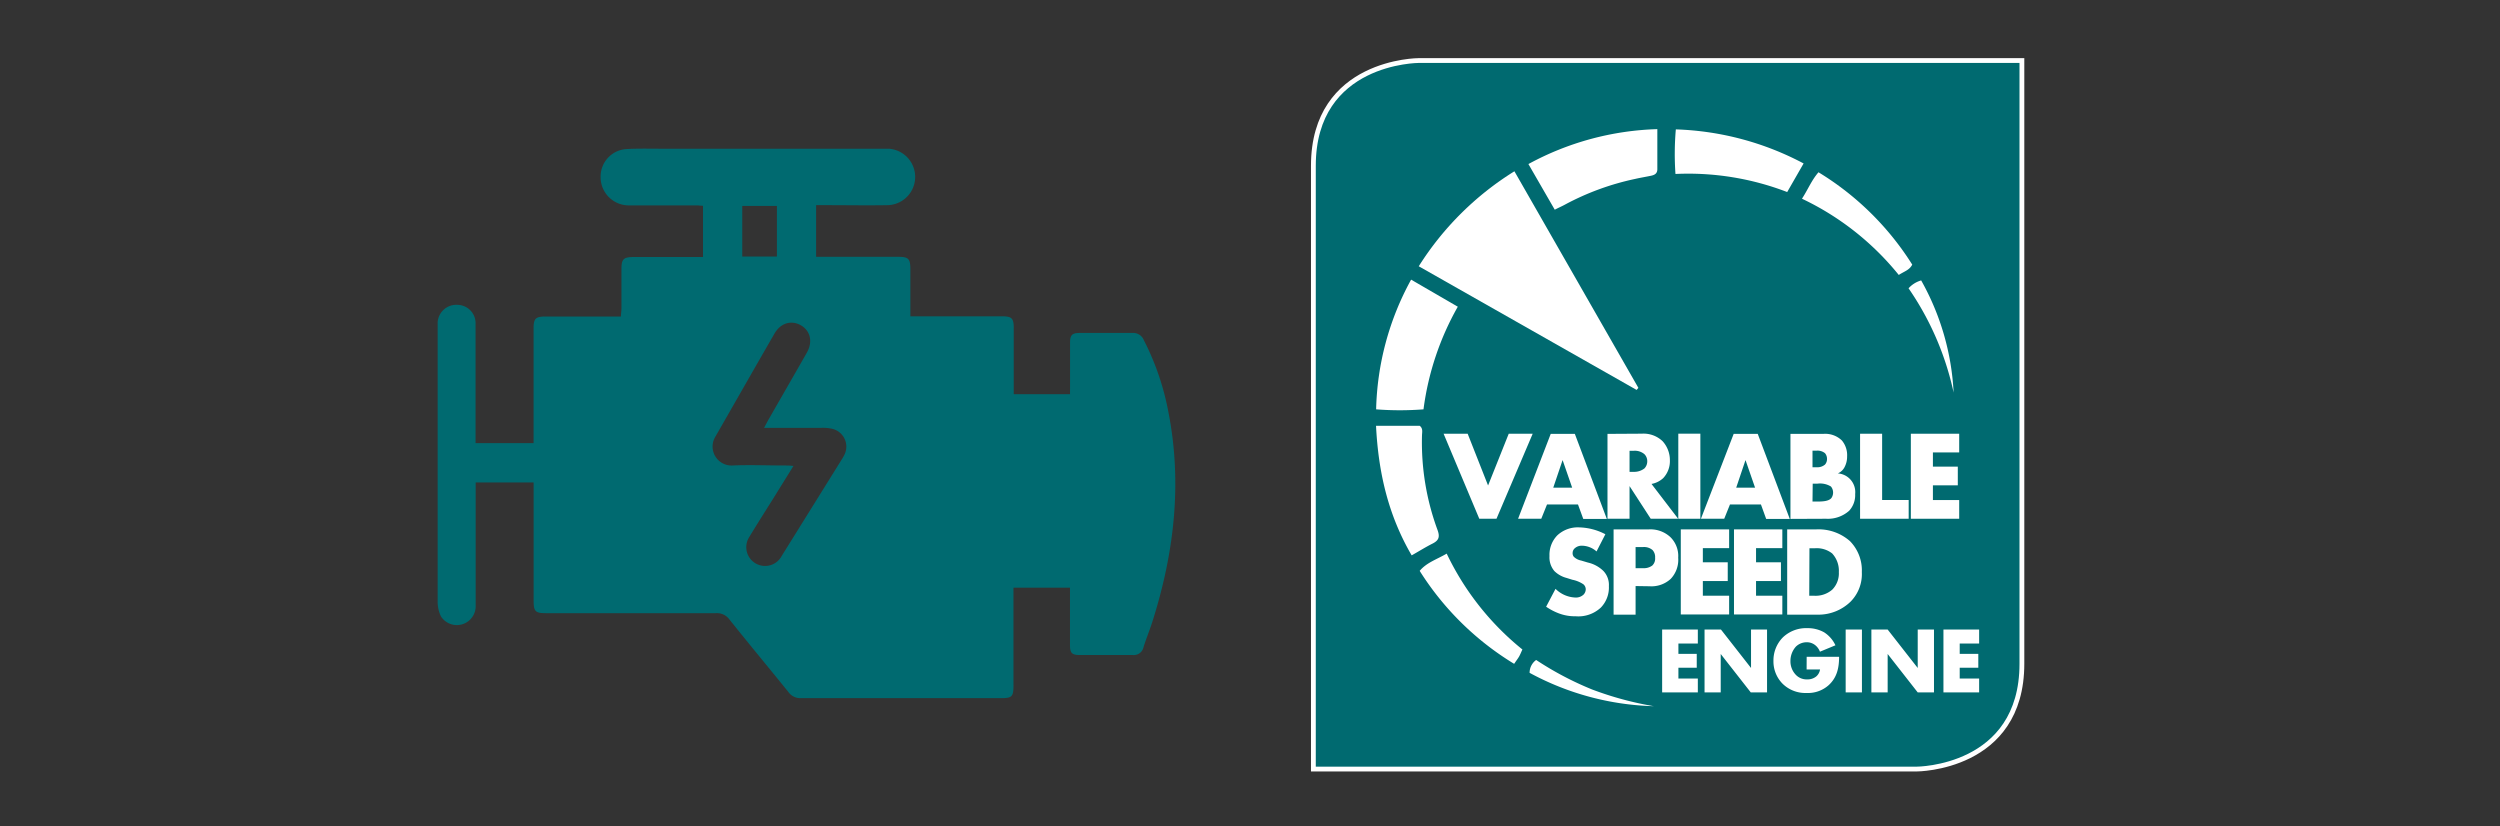
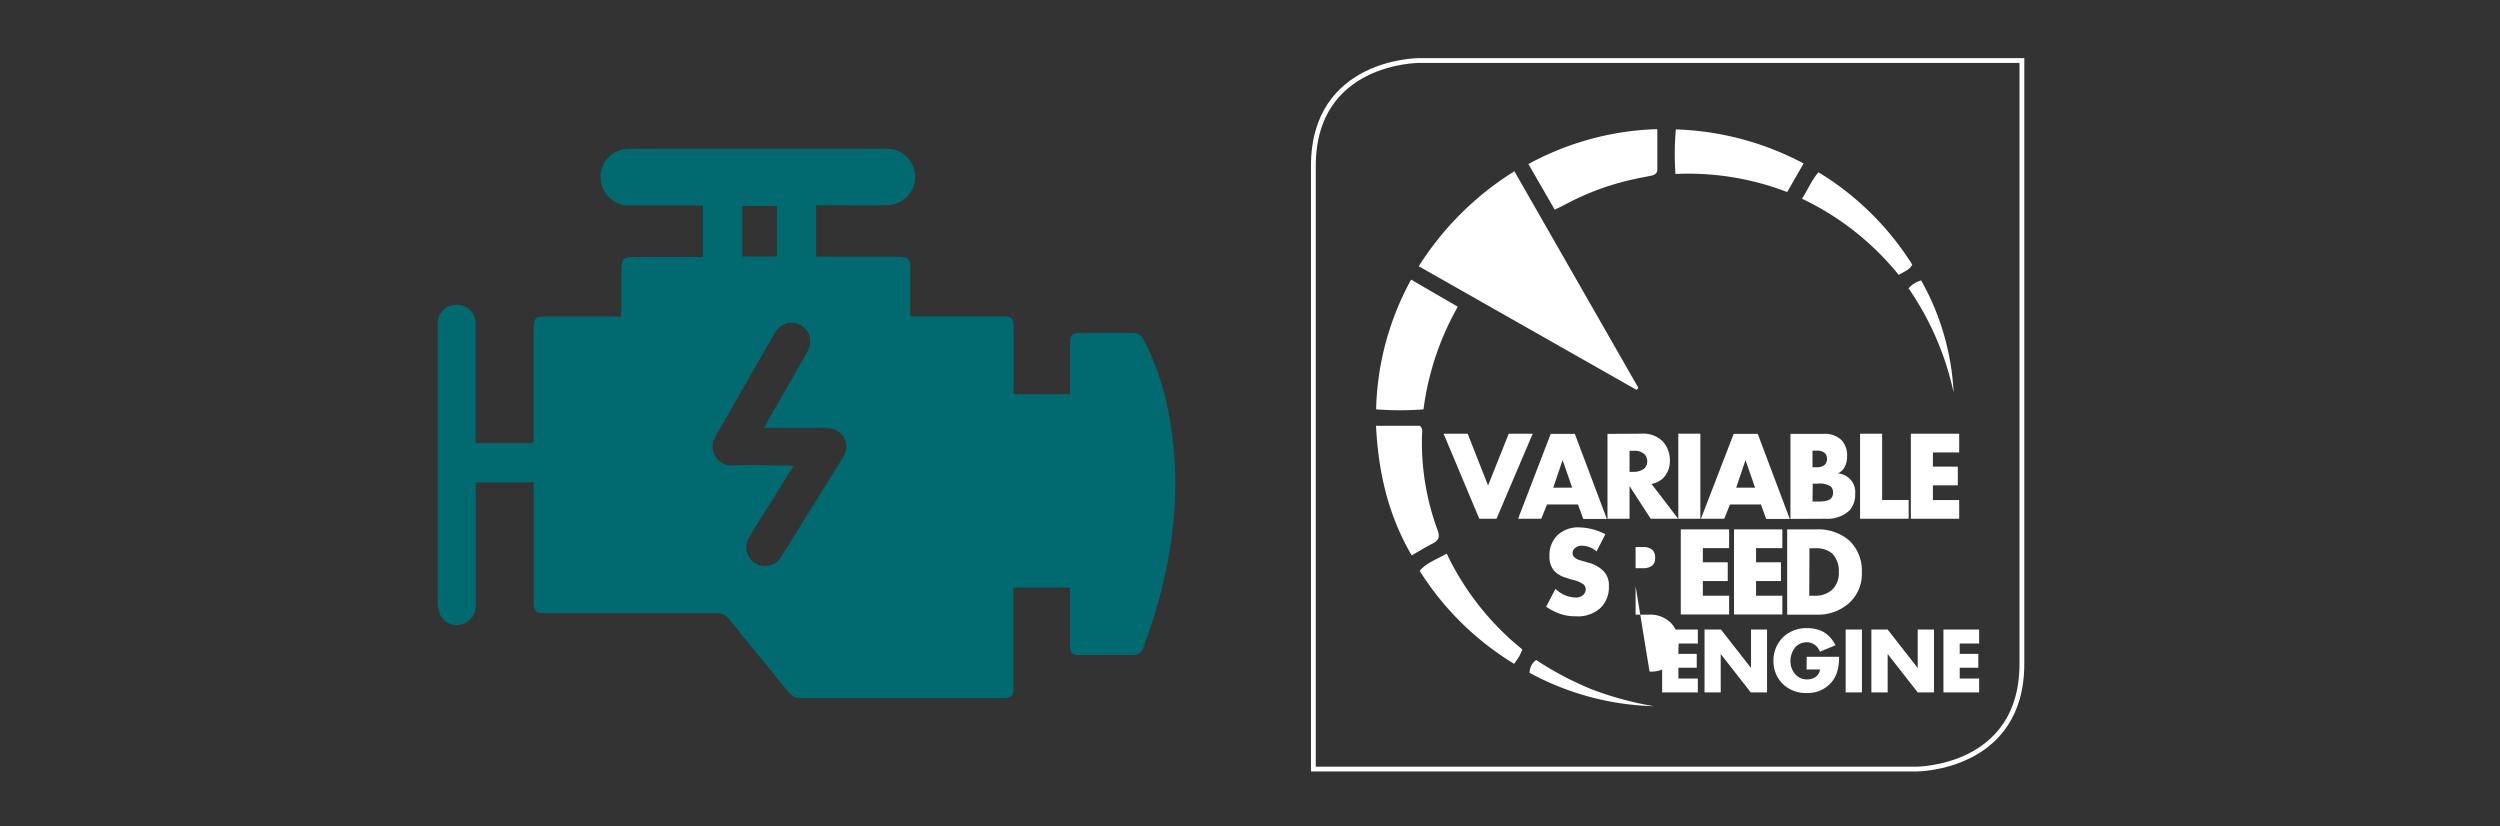
<svg xmlns="http://www.w3.org/2000/svg" id="Livello_1" data-name="Livello 1" viewBox="0 0 484 160">
  <rect x="0" y="0" width="484" height="160" fill="#333333" stroke="none" />
  <defs>
    <style>.cls-1{fill:#006a70;}.cls-2{fill:none;stroke:#fff;stroke-miterlimit:10;stroke-width:0.93px;}.cls-3{fill:#fff;}</style>
  </defs>
  <path class="cls-1" d="M150.41,39.87H143.7v9.8h6.71Zm-2.48,42.95c.41-.77.66-1.25.93-1.72,2.45-4.28,4.92-8.56,7.36-12.85,1.17-2.07.68-4.2-1.15-5.26s-3.93-.49-5.13,1.59c-3.83,6.63-7.61,13.28-11.42,19.92a3.67,3.67,0,0,0,3.29,5.62c3.32-.15,6.65,0,10,0,.53,0,1.06,0,1.8.09l-2.48,4c-2,3.25-4.09,6.48-6.07,9.75a3.64,3.64,0,1,0,6.29,3.65L163.1,88.73a6.16,6.16,0,0,0,.43-.8A3.54,3.54,0,0,0,161.05,83a8.48,8.48,0,0,0-2-.17c-3.63,0-7.25,0-11.17,0M103.31,93.41H92.09V95c0,7.41,0,14.83,0,22.24a3.65,3.65,0,0,1-6.73,2.08,6.55,6.55,0,0,1-.63-2.88c0-6.81,0-13.62,0-20.44q0-16,0-32.08c0-.5,0-1,0-1.51a3.62,3.62,0,0,1,3.89-3.39,3.55,3.55,0,0,1,3.45,3.67c0,6.81,0,13.62,0,20.43v2.67H103.3V84.18q0-10.29,0-20.58c0-1.92.38-2.31,2.27-2.32h14.64c0-.59.1-1.07.1-1.55,0-2.52,0-5,0-7.57,0-2,.37-2.39,2.36-2.4h13.43V39.84c-.41,0-.84-.08-1.27-.08-4.29,0-8.58,0-12.87,0a5.46,5.46,0,0,1-5.68-5.59,5.32,5.32,0,0,1,5-5.31c2.16-.13,4.34-.07,6.5-.07H170c.66,0,1.31,0,2,0a5.47,5.47,0,0,1-.14,10.93c-3.88.07-7.77,0-11.66,0H158v10h15.88c2,0,2.36.37,2.37,2.39,0,3,0,5.94,0,9.13h17.72c1.93,0,2.29.38,2.29,2.29V76.32h10.9V74.87c0-2.82,0-5.65,0-8.47,0-1.52.36-1.93,1.84-1.94,3.43,0,6.87,0,10.3,0a2.19,2.19,0,0,1,2.13,1.36,51,51,0,0,1,4.77,13.94c2.72,13.84,1.11,27.36-3.12,40.67-.52,1.63-1.18,3.21-1.69,4.84a1.92,1.92,0,0,1-2.09,1.54c-3.43,0-6.86,0-10.29,0-1.51,0-1.86-.41-1.86-1.93,0-3.18,0-6.36,0-9.54v-1.57H196.21v18.93c0,2.17-.28,2.46-2.41,2.46q-19.38,0-38.74,0a2.81,2.81,0,0,1-2.43-1.19c-3.78-4.67-7.61-9.28-11.38-14a3,3,0,0,0-2.67-1.26c-11,0-21.9,0-32.85,0-2.1,0-2.42-.32-2.42-2.46V93.41" />
-   <path class="cls-1" d="M274.66,11.72s-20.39,0-20.39,20.38V148.89H371.06s20.38,0,20.38-20.39V11.72Z" />
  <path class="cls-2" d="M274.66,11.72s-20.39,0-20.39,20.38V148.89H371.06s20.38,0,20.38-20.39V11.72Z" />
  <path class="cls-3" d="M274.67,51.55a58.18,58.18,0,0,1,18.52-18.39l24,41.93-.34.4L274.67,51.55" />
  <path class="cls-3" d="M273.23,54.16l9,5.22a54.43,54.43,0,0,0-6.64,19.87,59.69,59.69,0,0,1-9.17,0,54.65,54.65,0,0,1,6.77-25.11" />
  <path class="cls-3" d="M320.86,25v7.76c0,.85-.55,1.13-1.25,1.27-1,.21-2,.37-3.05.61A51,51,0,0,0,303,39.6c-.57.32-1.18.57-2,1l-5.1-8.84A55.52,55.52,0,0,1,320.86,25" />
  <path class="cls-3" d="M266.41,82.43h8.44c.67.51.47,1.22.45,1.85a49,49,0,0,0,3,18.31c.52,1.41.22,2.06-1,2.67s-2.45,1.38-4,2.26c-4.52-7.75-6.45-16-6.9-25.09" />
  <path class="cls-3" d="M349.18,31.64,346,37.18a53.31,53.31,0,0,0-21.63-3.5,55.32,55.32,0,0,1,.07-8.63,56.54,56.54,0,0,1,24.73,6.59" />
  <path class="cls-3" d="M294.75,125.71c-.28.61-.45,1.05-.68,1.44s-.53.77-.93,1.37a55.91,55.91,0,0,1-18.29-18c1.36-1.62,3.26-2.19,5.23-3.34a53.29,53.29,0,0,0,14.67,18.57" />
  <path class="cls-3" d="M348.88,38.44c1.16-1.79,1.83-3.53,3.18-5.09a55.59,55.59,0,0,1,18.15,17.88c-.54,1.06-1.51,1.29-2.61,2a53.61,53.61,0,0,0-18.72-14.75" />
  <path class="cls-3" d="M320.18,136.72a53.32,53.32,0,0,1-24.05-6.46,3.06,3.06,0,0,1,1.27-2.49,61.68,61.68,0,0,0,10.85,5.72,64,64,0,0,0,11.93,3.23" />
  <path class="cls-3" d="M369.5,55.81a5.18,5.18,0,0,1,2.44-1.52A49.22,49.22,0,0,1,378.22,76a56.43,56.43,0,0,0-8.72-20.18" />
  <polygon class="cls-3" points="284.14 83.97 288.09 93.99 292.09 83.97 296.73 83.97 289.72 100.43 286.39 100.43 279.48 83.97 284.14 83.97" />
  <path class="cls-3" d="M304.37,94.41l-1.85-5.34-1.81,5.34Zm1.13,3.26h-6l-1.11,2.76H293.9L300.22,84h4.67l6.19,16.46h-4.56Z" />
  <path class="cls-3" d="M315.48,91.35h.82a3.23,3.23,0,0,0,2.07-.67,2,2,0,0,0,.54-1.38,1.91,1.91,0,0,0-.56-1.38,2.88,2.88,0,0,0-2.05-.65h-.82Zm2.4-7.39a5.32,5.32,0,0,1,4,1.46,5.44,5.44,0,0,1,1.41,3.71A4.78,4.78,0,0,1,322,92.56a4.52,4.52,0,0,1-2.27,1.13l5.16,6.74h-5.31l-4.1-6.32v6.32h-4.27V84Z" />
  <rect class="cls-3" x="324.92" y="83.96" width="4.27" height="16.47" />
  <path class="cls-3" d="M339.78,94.41l-1.85-5.34-1.8,5.34Zm1.14,3.26h-6l-1.11,2.76h-4.51L335.64,84h4.66l6.2,16.46h-4.57Z" />
  <path class="cls-3" d="M350.9,97.1h1c1.19,0,2.18-.12,2.65-.67a1.85,1.85,0,0,0-.08-2.24,4,4,0,0,0-2.64-.55h-.89Zm0-6.64h.79a2.27,2.27,0,0,0,1.63-.52,1.61,1.61,0,0,0,.39-1.09,1.69,1.69,0,0,0-.39-1.11,2.27,2.27,0,0,0-1.63-.49h-.79Zm-4.27,10V84H353a4.62,4.62,0,0,1,3.6,1.29,4.43,4.43,0,0,1,1,3.08,4.33,4.33,0,0,1-.46,2,2.6,2.6,0,0,1-1.34,1.28,3.63,3.63,0,0,1,3.36,4A4.46,4.46,0,0,1,358,98.88a6.2,6.2,0,0,1-4.47,1.55Z" />
  <polygon class="cls-3" points="364.38 83.97 364.38 96.8 369.52 96.8 369.52 100.43 360.11 100.43 360.11 83.97 364.38 83.97" />
  <polygon class="cls-3" points="379.3 87.59 374.21 87.59 374.21 90.34 379.03 90.34 379.03 93.96 374.21 93.96 374.21 96.81 379.3 96.81 379.3 100.43 369.94 100.43 369.94 83.97 379.3 83.97 379.3 87.59" />
  <path class="cls-3" d="M301.15,114a5.77,5.77,0,0,0,3.77,1.68,2.16,2.16,0,0,0,1.66-.57,1.52,1.52,0,0,0,.42-1,1.28,1.28,0,0,0-.47-1,5.9,5.9,0,0,0-2.12-.87l-1.12-.35a5.3,5.3,0,0,1-2.36-1.33,4.1,4.1,0,0,1-.95-2.91,5.38,5.38,0,0,1,1.51-4,5.8,5.8,0,0,1,4.22-1.55,11.52,11.52,0,0,1,5.09,1.33l-1.71,3.33a4.33,4.33,0,0,0-2.81-1.11,2,2,0,0,0-1.41.5,1.21,1.21,0,0,0-.41.89,1.08,1.08,0,0,0,.22.74,2.78,2.78,0,0,0,1.43.74l1.31.39a6.33,6.33,0,0,1,3,1.63,3.92,3.92,0,0,1,1.06,2.94,5.57,5.57,0,0,1-1.56,4.15,6.38,6.38,0,0,1-4.87,1.68,8.71,8.71,0,0,1-3.23-.55,11.52,11.52,0,0,1-2.49-1.3Z" />
-   <path class="cls-3" d="M316.65,110h1.44a2.73,2.73,0,0,0,1.8-.52,1.85,1.85,0,0,0,.54-1.5,2,2,0,0,0-.49-1.48,2.51,2.51,0,0,0-1.83-.59h-1.46Zm0,3.46V119h-4.26V102.49h6.81a5.67,5.67,0,0,1,4.17,1.48,5.11,5.11,0,0,1,1.53,4,5.36,5.36,0,0,1-1.45,4.1,5.49,5.49,0,0,1-4.1,1.43Z" />
+   <path class="cls-3" d="M316.65,110h1.44a2.73,2.73,0,0,0,1.8-.52,1.85,1.85,0,0,0,.54-1.5,2,2,0,0,0-.49-1.48,2.51,2.51,0,0,0-1.83-.59h-1.46Zm0,3.46V119h-4.26h6.81a5.67,5.67,0,0,1,4.17,1.48,5.11,5.11,0,0,1,1.53,4,5.36,5.36,0,0,1-1.45,4.1,5.49,5.49,0,0,1-4.1,1.43Z" />
  <polygon class="cls-3" points="334.76 106.12 329.67 106.12 329.67 108.86 334.49 108.86 334.49 112.49 329.67 112.49 329.67 115.33 334.76 115.33 334.76 118.96 325.4 118.96 325.4 102.49 334.76 102.49 334.76 106.12" />
  <polygon class="cls-3" points="345.06 106.12 339.97 106.12 339.97 108.86 344.79 108.86 344.79 112.49 339.97 112.49 339.97 115.33 345.06 115.33 345.06 118.96 335.7 118.96 335.7 102.49 345.06 102.49 345.06 106.12" />
  <path class="cls-3" d="M350.27,115.33h.86a4.91,4.91,0,0,0,3.61-1.19,4.49,4.49,0,0,0,1.26-3.38,4.93,4.93,0,0,0-1.29-3.61,4.81,4.81,0,0,0-3.4-1h-1ZM346,119V102.49h5.61a9.19,9.19,0,0,1,6.54,2.27,8.06,8.06,0,0,1,2.3,6,7.57,7.57,0,0,1-2.16,5.7A8.91,8.91,0,0,1,352,119Z" />
  <path class="cls-3" d="M383.16,121.88h-6.91v12.17h6.91v-2.68H379.4v-2.1H383v-2.68H379.4v-2h3.76Zm-17.71,12.17v-7.44l5.82,7.44h3.15V121.88h-3.15v7.44l-5.82-7.44H362.3v12.17Zm-8.13,0h3.15V121.88h-3.15Zm-7.56-4.44h2.6a2.2,2.2,0,0,1-.75,1.36,2.64,2.64,0,0,1-1.75.56,2.87,2.87,0,0,1-2.23-.93,3.77,3.77,0,0,1-1-2.62,4.15,4.15,0,0,1,1.06-2.8,3,3,0,0,1,2.08-.84,2.6,2.6,0,0,1,1.7.6,2.93,2.93,0,0,1,.87,1.23l3-1.24a5.94,5.94,0,0,0-2.17-2.5,6.45,6.45,0,0,0-3.28-.82,6.51,6.51,0,0,0-4.73,1.79,6.34,6.34,0,0,0-1.82,4.56,6.13,6.13,0,0,0,1.75,4.39,6.27,6.27,0,0,0,4.67,1.81,6,6,0,0,0,4.29-1.53c1.46-1.35,2-3.07,2-5.48h-6.28Zm-16.63,4.44v-7.44l5.82,7.44h3.15V121.88H339v7.44l-5.82-7.44H330v12.17Zm-4.43-12.17h-6.91v12.17h6.91v-2.68h-3.76v-2.1h3.55v-2.68h-3.55v-2h3.76Z" />
</svg>